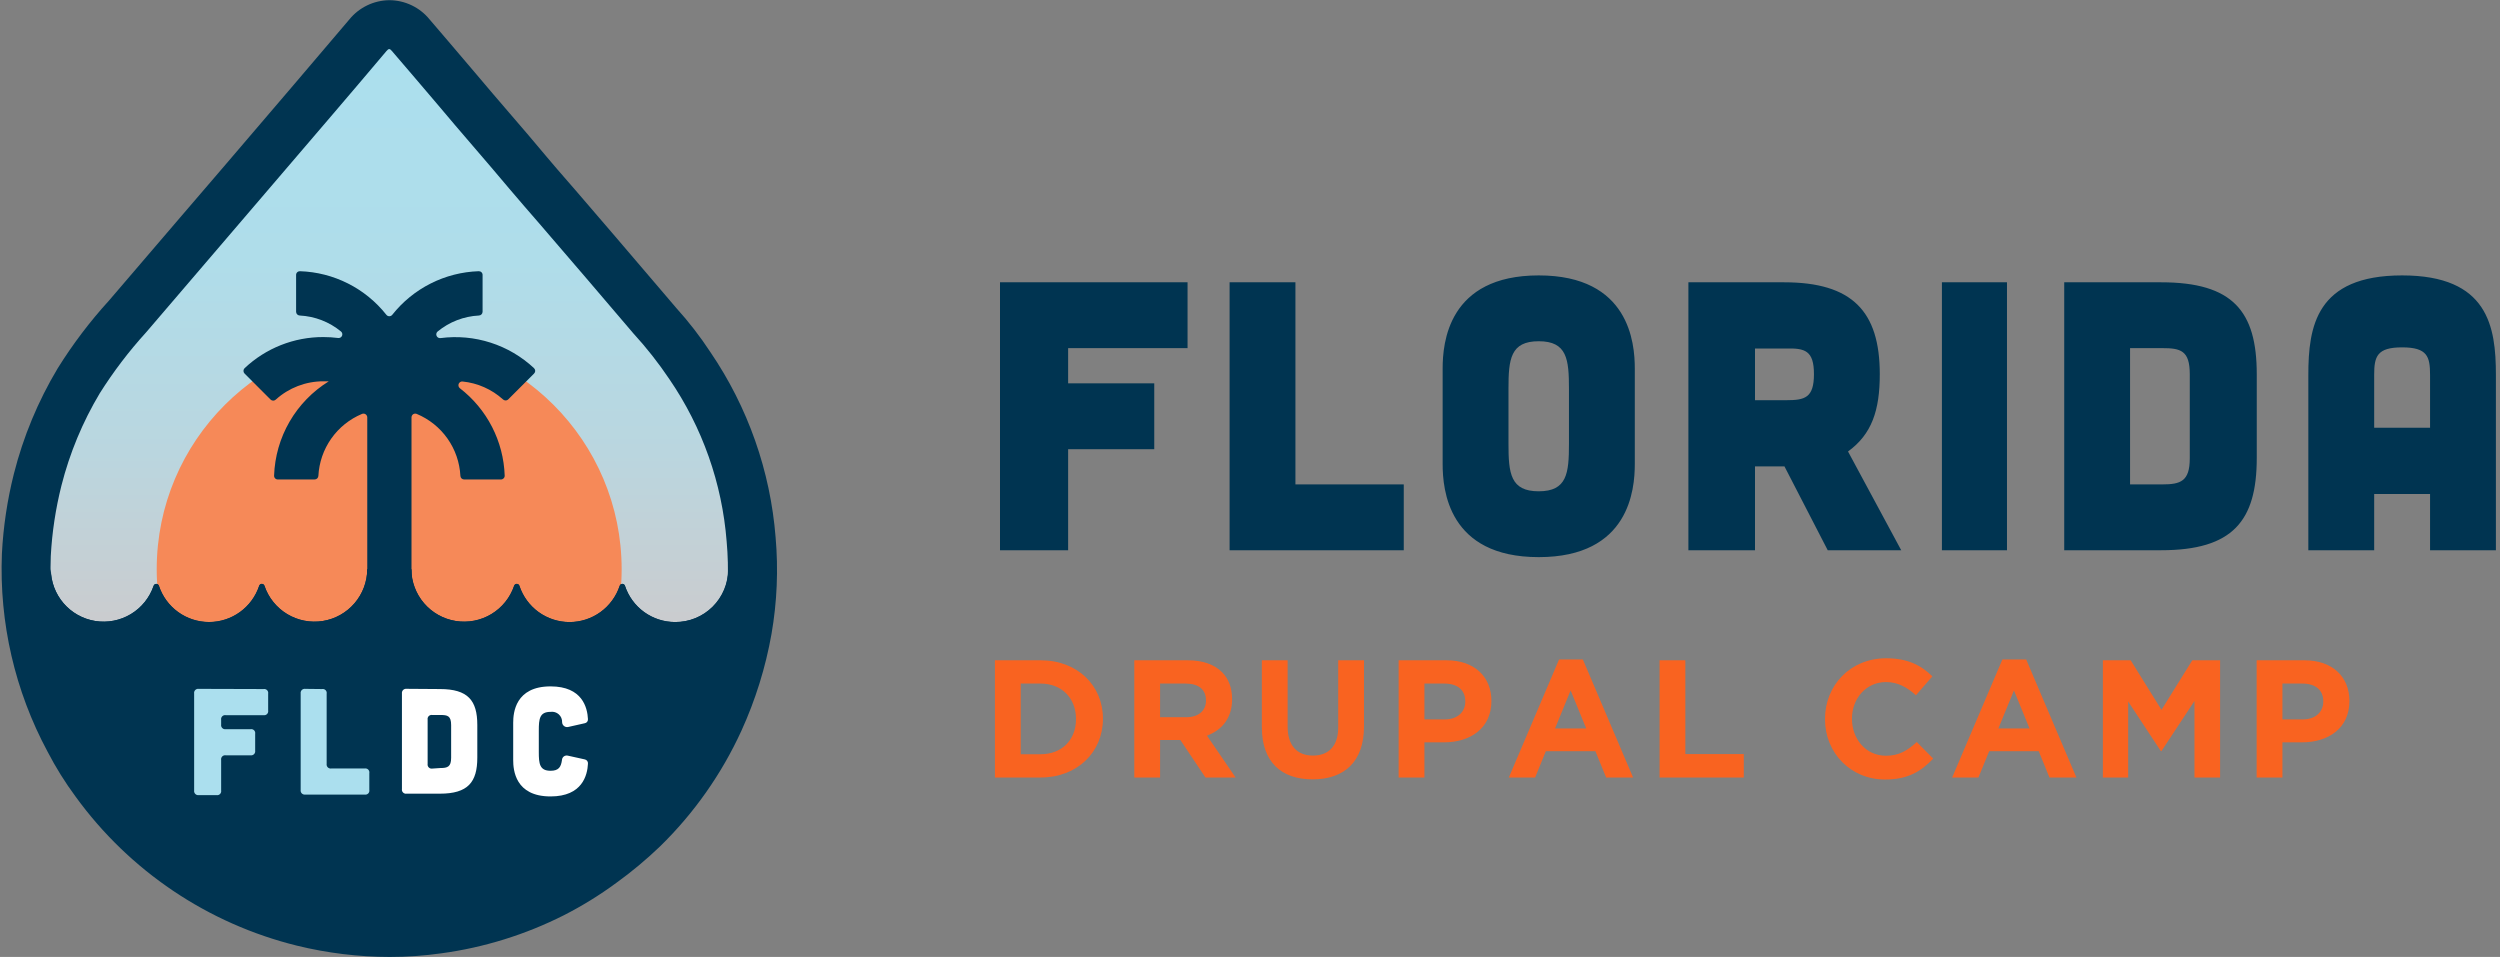
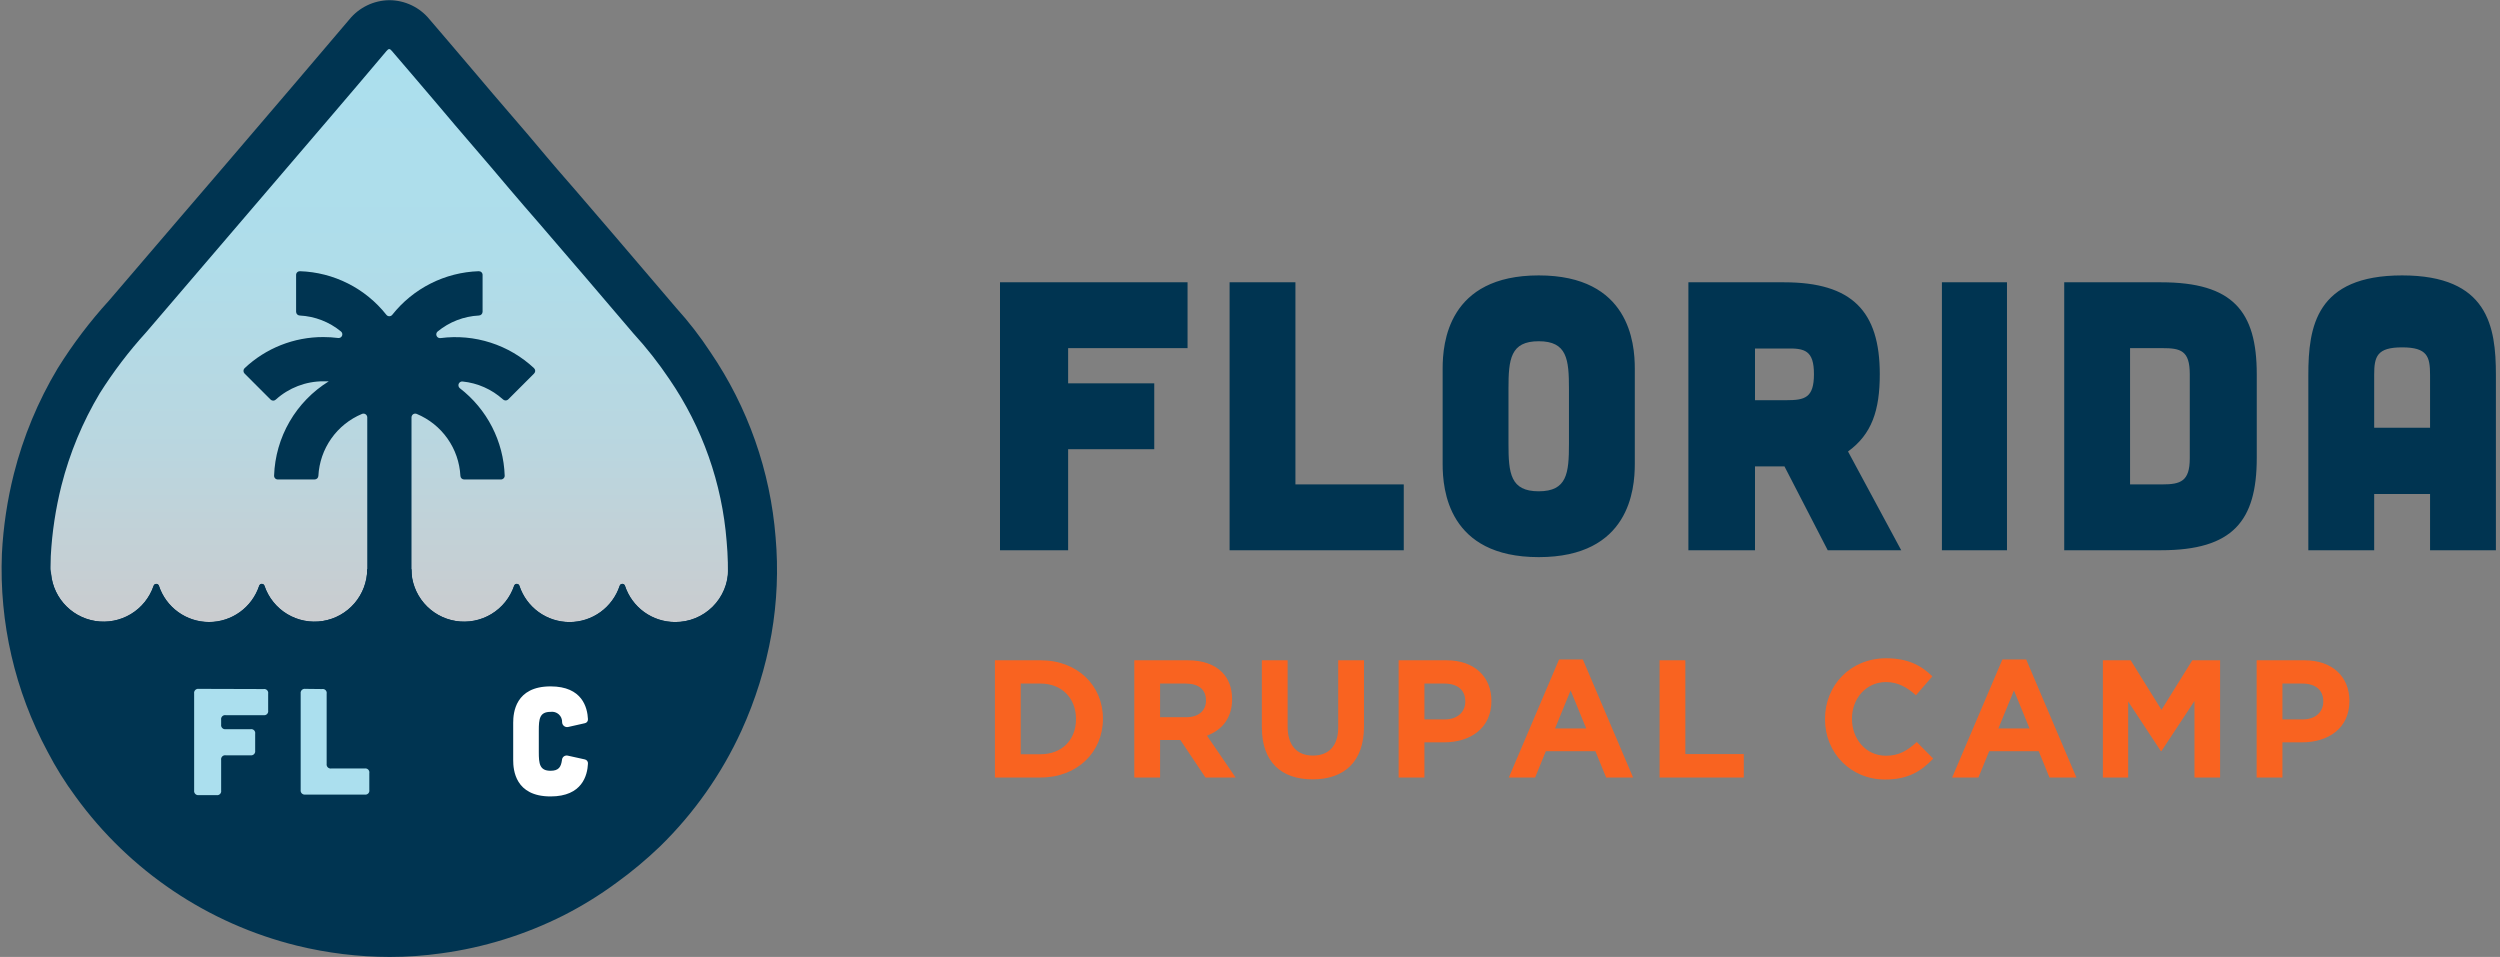
<svg xmlns="http://www.w3.org/2000/svg" width="209px" height="80px" viewBox="0 0 209 80" version="1.1">
  <rect x="0" y="0" width="209" height="80" fill="#808080" stroke="none" />
  <defs>
    <linearGradient x1="49.99%" y1="0.286%" x2="49.99%" y2="100.9%" id="linearGradient-1">
      <stop stop-color="#ABDFEE" offset="0%" />
      <stop stop-color="#AFDDEA" offset="24%" />
      <stop stop-color="#BAD6DF" offset="46%" />
      <stop stop-color="#CCCBCD" offset="67%" />
      <stop stop-color="#E6BBB3" offset="88%" />
      <stop stop-color="#F9AFA0" offset="100%" />
    </linearGradient>
  </defs>
  <g id="Page-1" stroke="none" stroke-width="1" fill="none" fill-rule="evenodd">
    <g id="fldc22-logo" transform="translate(0.133, 0.016)" fill-rule="nonzero">
      <path d="M99.147,23.584 L99.147,29.088 L89.163,29.088 L89.163,32.032 L96.363,32.032 L96.363,37.536 L89.163,37.536 L89.163,45.984 L83.467,45.984 L83.467,23.584 L99.147,23.584 Z M108.165,23.584 L108.165,40.48 L117.221,40.48 L117.221,45.984 L102.661,45.984 L102.661,23.584 L108.165,23.584 Z M136.536,30.784 C136.536,28.672 136.088,23.008 128.504,23.008 C120.92,23.008 120.472,28.672 120.472,30.784 L120.472,38.784 C120.472,40.896 120.92,46.56 128.504,46.56 C136.088,46.56 136.536,40.896 136.536,38.784 L136.536,30.784 Z M131.032,37.088 C131.032,39.552 130.872,41.056 128.504,41.056 C126.136,41.056 125.976,39.552 125.976,37.088 L125.976,32.48 C125.976,30.016 126.136,28.512 128.504,28.512 C130.872,28.512 131.032,30.016 131.032,32.48 L131.032,37.088 Z M154.361,37.728 C156.345,36.288 157.017,34.304 157.017,31.264 C157.017,26.016 154.713,23.584 149.017,23.584 L141.017,23.584 L141.017,45.984 L146.585,45.984 L146.585,38.976 L149.049,38.976 L152.665,45.984 L158.809,45.984 L154.361,37.728 Z M149.209,29.12 C150.745,29.088 151.513,29.28 151.513,31.264 C151.513,33.248 150.745,33.44 149.209,33.44 L146.585,33.44 L146.585,29.12 L149.209,29.12 Z M167.651,23.584 L167.651,45.984 L162.211,45.984 L162.211,23.584 L167.651,23.584 Z M172.436,23.584 L172.436,45.984 L180.532,45.984 C186.548,45.984 188.532,43.52 188.532,38.272 L188.532,31.264 C188.532,26.016 186.548,23.584 180.532,23.584 L172.436,23.584 Z M177.94,40.48 L177.94,29.088 L180.628,29.088 C182.164,29.088 182.932,29.28 182.932,31.264 C182.932,31.296 182.932,38.272 182.932,38.304 C182.932,40.224 182.164,40.48 180.628,40.48 L177.94,40.48 Z M208.524,45.984 L203.02,45.984 L203.02,41.28 L198.348,41.28 L198.348,45.984 L192.844,45.984 L192.844,31.328 C192.844,27.296 193.484,23.008 200.684,23.008 C207.884,23.008 208.524,27.296 208.524,31.328 L208.524,45.984 Z M203.02,31.328 C203.02,29.792 202.796,29.024 200.684,29.024 C198.572,29.024 198.348,29.792 198.348,31.328 L198.348,35.744 L203.02,35.744 L203.02,31.328 Z" id="Shape" fill="#003451" />
      <path d="M83.043,64.984 L86.865,64.984 C89.945,64.984 92.073,62.842 92.073,60.084 L92.073,60.056 C92.073,57.298 89.945,55.184 86.865,55.184 L83.043,55.184 L83.043,64.984 Z M85.199,63.038 L85.199,57.13 L86.865,57.13 C88.629,57.13 89.819,58.348 89.819,60.084 L89.819,60.112 C89.819,61.848 88.629,63.038 86.865,63.038 L85.199,63.038 Z M94.694,64.984 L96.85,64.984 L96.85,61.848 L98.516,61.848 L98.544,61.848 L100.644,64.984 L103.164,64.984 L100.77,61.484 C102.016,61.022 102.87,60.028 102.87,58.446 L102.87,58.418 C102.87,57.494 102.576,56.724 102.03,56.178 C101.386,55.534 100.42,55.184 99.174,55.184 L94.694,55.184 L94.694,64.984 Z M96.85,59.944 L96.85,57.13 L98.992,57.13 C100.042,57.13 100.686,57.606 100.686,58.53 L100.686,58.558 C100.686,59.384 100.084,59.944 99.034,59.944 L96.85,59.944 Z M109.599,65.138 C112.231,65.138 113.897,63.682 113.897,60.714 L113.897,55.184 L111.741,55.184 L111.741,60.798 C111.741,62.352 110.943,63.15 109.627,63.15 C108.311,63.15 107.513,62.324 107.513,60.728 L107.513,55.184 L105.357,55.184 L105.357,60.784 C105.357,63.668 106.967,65.138 109.599,65.138 Z M116.793,64.984 L118.949,64.984 L118.949,62.044 L120.587,62.044 C122.785,62.044 124.549,60.868 124.549,58.6 L124.549,58.572 C124.549,56.57 123.135,55.184 120.797,55.184 L116.793,55.184 L116.793,64.984 Z M118.949,60.126 L118.949,57.13 L120.615,57.13 C121.693,57.13 122.365,57.648 122.365,58.614 L122.365,58.642 C122.365,59.482 121.735,60.126 120.657,60.126 L118.949,60.126 Z M126.005,64.984 L128.203,64.984 L129.099,62.786 L133.243,62.786 L134.139,64.984 L136.393,64.984 L132.193,55.114 L130.205,55.114 L126.005,64.984 Z M129.869,60.882 L131.171,57.704 L132.473,60.882 L129.869,60.882 Z M138.606,64.984 L145.648,64.984 L145.648,63.024 L140.762,63.024 L140.762,55.184 L138.606,55.184 L138.606,64.984 Z M157.463,65.152 C159.353,65.152 160.473,64.48 161.481,63.402 L160.109,62.016 C159.339,62.716 158.653,63.164 157.533,63.164 C155.853,63.164 154.691,61.764 154.691,60.084 L154.691,60.056 C154.691,58.376 155.881,57.004 157.533,57.004 C158.513,57.004 159.283,57.424 160.039,58.11 L161.411,56.528 C160.501,55.632 159.395,55.016 157.547,55.016 C154.537,55.016 152.437,57.298 152.437,60.084 L152.437,60.112 C152.437,62.926 154.579,65.152 157.463,65.152 Z M163.067,64.984 L165.265,64.984 L166.161,62.786 L170.305,62.786 L171.201,64.984 L173.455,64.984 L169.255,55.114 L167.267,55.114 L163.067,64.984 Z M166.931,60.882 L168.233,57.704 L169.535,60.882 L166.931,60.882 Z M175.667,64.984 L177.781,64.984 L177.781,58.628 L180.511,62.772 L180.567,62.772 L183.325,58.586 L183.325,64.984 L185.467,64.984 L185.467,55.184 L183.143,55.184 L180.567,59.328 L177.991,55.184 L175.667,55.184 L175.667,64.984 Z M188.522,64.984 L190.678,64.984 L190.678,62.044 L192.316,62.044 C194.514,62.044 196.278,60.868 196.278,58.6 L196.278,58.572 C196.278,56.57 194.864,55.184 192.526,55.184 L188.522,55.184 L188.522,64.984 Z M190.678,60.126 L190.678,57.13 L192.344,57.13 C193.422,57.13 194.094,57.648 194.094,58.614 L194.094,58.642 C194.094,59.482 193.464,60.126 192.386,60.126 L190.678,60.126 Z" id="Shape" fill="#F96320" />
      <g id="Group">
        <path d="M60.615,45.252 C60.235,40.384 58.582,35.701 55.821,31.673 C54.918,30.329 53.915,29.055 52.821,27.861 C50.192,24.782 47.571,21.696 44.922,18.634 C44.094,17.673 43.25,16.719 42.438,15.751 C40.453,13.379 38.41,11.063 36.426,8.692 C35.176,7.203 33.894,5.735 32.633,4.25 C32.461,4.043 32.363,4.024 32.176,4.25 C30.639,6.073 29.097,7.888 27.55,9.696 L20.073,18.434 C17.407,21.56 14.74,24.674 12.073,27.779 C10.639,29.355 9.347,31.055 8.21,32.857 C6.771,35.263 5.69,37.866 5.002,40.584 C4.516,42.516 4.218,44.49 4.112,46.479 C3.923,51.502 5.082,56.484 7.467,60.909 L7.467,60.909 C8.059,62.054 8.743,63.147 9.514,64.179 C13.453,69.623 19.202,73.486 25.732,75.073 C32.261,76.661 39.143,75.869 45.141,72.839 C46.471,72.164 47.742,71.38 48.942,70.496 C50.08,69.678 51.16,68.781 52.173,67.812 C54.651,65.4 56.663,62.551 58.107,59.409 C59.145,57.137 59.89,54.743 60.325,52.284 C60.729,49.963 60.826,47.599 60.615,45.252 Z" id="Path" fill="#003451" />
        <path d="M32.445,79.984 C29.835,79.98 27.234,79.664 24.699,79.043 C17.251,77.208 10.693,72.795 6.19,66.585 C5.311,65.397 4.527,64.14 3.846,62.827 C1.115,57.752 -0.204,52.038 0.026,46.28 C0.14,44.026 0.475,41.788 1.026,39.6 C1.81,36.498 3.043,33.528 4.686,30.783 C5.943,28.764 7.381,26.864 8.983,25.107 L14.905,18.192 L18.593,13.895 L24.453,7.039 C25.994,5.237 27.532,3.43 29.066,1.617 C29.472,1.116 29.984,0.712 30.565,0.432 C31.145,0.152 31.781,0.005 32.426,-2.31065167e-15 L32.426,-2.31065167e-15 C33.066,0.004 33.697,0.148 34.275,0.424 C34.853,0.699 35.364,1.099 35.769,1.594 C36.29,2.211 36.818,2.828 37.352,3.445 C38.094,4.313 38.836,5.176 39.57,6.051 C40.531,7.196 41.524,8.352 42.489,9.473 C43.504,10.645 44.559,11.883 45.586,13.114 C46.149,13.786 46.727,14.45 47.305,15.114 L48.028,15.946 C50.212,18.474 52.411,21.052 54.536,23.544 L56.407,25.736 C57.453,26.892 58.408,28.127 59.263,29.431 C62.393,34.029 64.27,39.364 64.708,44.908 C64.944,47.604 64.828,50.318 64.365,52.983 C63.87,55.782 63.022,58.507 61.841,61.093 C60.189,64.697 57.888,67.967 55.052,70.738 C53.901,71.844 52.674,72.867 51.38,73.8 C49.999,74.816 48.539,75.717 47.012,76.496 C43.801,78.118 40.342,79.194 36.777,79.68 C35.342,79.883 33.895,79.984 32.445,79.984 Z M32.418,10.305 L30.668,12.356 L24.808,19.212 L21.12,23.509 C19.144,25.816 17.167,28.124 15.19,30.431 C13.916,31.828 12.765,33.333 11.749,34.927 C10.509,36.995 9.579,39.232 8.987,41.568 C8.56,43.242 8.299,44.953 8.206,46.678 C8.05,50.934 9.03,55.154 11.046,58.905 L11.139,59.085 C11.633,60.026 12.201,60.926 12.839,61.776 C16.197,66.4 21.081,69.689 26.628,71.062 C32.22,72.441 38.121,71.776 43.266,69.187 C44.397,68.613 45.479,67.946 46.5,67.195 C47.482,66.49 48.414,65.719 49.29,64.886 C51.416,62.822 53.138,60.379 54.368,57.683 C55.264,55.724 55.906,53.659 56.278,51.538 C56.62,49.574 56.702,47.573 56.521,45.588 C56.209,41.424 54.796,37.417 52.427,33.978 L52.333,33.834 C51.687,32.869 50.968,31.955 50.184,31.099 L48.282,28.873 C46.165,26.392 43.985,23.825 41.813,21.321 L41.106,20.505 C40.492,19.802 39.883,19.099 39.285,18.388 C38.289,17.216 37.254,15.993 36.254,14.829 C35.254,13.665 34.266,12.512 33.277,11.333 L32.418,10.305 Z" id="Shape" fill="#003451" />
        <path d="M60.615,45.252 C60.235,40.384 58.582,35.701 55.821,31.673 C54.918,30.329 53.915,29.055 52.821,27.861 C50.192,24.782 47.571,21.696 44.922,18.634 C44.094,17.673 43.25,16.719 42.438,15.751 C40.453,13.379 38.41,11.063 36.426,8.692 C35.176,7.203 33.894,5.735 32.633,4.25 C32.461,4.043 32.363,4.024 32.176,4.25 C30.639,6.073 29.097,7.888 27.55,9.696 L20.073,18.434 C17.407,21.56 14.74,24.674 12.073,27.779 C10.639,29.355 9.347,31.055 8.21,32.857 C6.771,35.263 5.69,37.866 5.002,40.584 C4.516,42.516 4.218,44.49 4.112,46.479 C3.923,51.502 5.082,56.484 7.467,60.909 L7.467,60.909 C8.059,62.054 8.743,63.147 9.514,64.179 C13.453,69.623 19.202,73.486 25.732,75.073 C32.261,76.661 39.143,75.869 45.141,72.839 C46.471,72.164 47.742,71.38 48.942,70.496 C50.08,69.678 51.16,68.781 52.173,67.812 C54.651,65.4 56.663,62.551 58.107,59.409 C59.145,57.137 59.89,54.743 60.325,52.284 C60.729,49.963 60.826,47.599 60.615,45.252 Z" id="Path" fill="url(#linearGradient-1)" />
-         <path d="M32.402,67.011 C43.136,67.011 51.837,58.31 51.837,47.577 C51.837,36.843 43.136,28.142 32.402,28.142 C21.669,28.142 12.968,36.843 12.968,47.577 C12.968,58.31 21.669,67.011 32.402,67.011 Z" id="Path" fill="#F68958" />
        <path d="M42.336,33.392 L44.512,31.216 C44.542,31.187 44.566,31.152 44.583,31.113 C44.599,31.074 44.608,31.032 44.608,30.99 C44.608,30.948 44.599,30.906 44.583,30.867 C44.566,30.828 44.542,30.793 44.512,30.763 C43.476,29.794 42.238,29.066 40.887,28.631 C39.537,28.196 38.106,28.065 36.699,28.248 C36.632,28.258 36.563,28.246 36.503,28.214 C36.444,28.181 36.396,28.13 36.368,28.069 C36.339,28.007 36.332,27.937 36.347,27.871 C36.361,27.804 36.397,27.745 36.449,27.701 C37.428,26.895 38.64,26.425 39.906,26.361 C39.988,26.358 40.065,26.324 40.121,26.265 C40.178,26.207 40.21,26.129 40.211,26.048 L40.211,22.97 C40.212,22.928 40.204,22.887 40.188,22.848 C40.172,22.809 40.148,22.774 40.118,22.745 C40.088,22.716 40.053,22.693 40.013,22.678 C39.974,22.663 39.933,22.656 39.891,22.657 C38.493,22.703 37.122,23.053 35.874,23.683 C34.625,24.312 33.528,25.206 32.66,26.302 C32.631,26.339 32.593,26.37 32.551,26.39 C32.508,26.411 32.461,26.422 32.414,26.422 C32.366,26.422 32.32,26.411 32.277,26.39 C32.234,26.37 32.197,26.339 32.168,26.302 C31.301,25.206 30.205,24.312 28.957,23.682 C27.708,23.053 26.338,22.703 24.941,22.657 C24.899,22.656 24.857,22.663 24.818,22.678 C24.779,22.693 24.744,22.716 24.714,22.745 C24.684,22.774 24.66,22.809 24.644,22.848 C24.628,22.887 24.62,22.928 24.621,22.97 L24.621,26.048 C24.621,26.129 24.652,26.207 24.708,26.265 C24.764,26.323 24.841,26.358 24.921,26.361 C26.186,26.424 27.397,26.892 28.375,27.697 C28.427,27.74 28.463,27.798 28.478,27.864 C28.494,27.93 28.487,27.999 28.46,28.06 C28.432,28.122 28.385,28.173 28.326,28.205 C28.267,28.237 28.199,28.25 28.132,28.24 C27.724,28.188 27.313,28.162 26.902,28.162 C24.453,28.154 22.094,29.087 20.312,30.767 C20.253,30.826 20.22,30.906 20.22,30.99 C20.22,31.073 20.253,31.153 20.312,31.212 L22.492,33.392 C22.549,33.448 22.626,33.479 22.706,33.479 C22.787,33.479 22.864,33.448 22.921,33.392 C24.013,32.404 25.433,31.858 26.906,31.861 C27.058,31.861 27.207,31.861 27.355,31.861 C26.002,32.697 24.876,33.854 24.078,35.23 C23.28,36.606 22.834,38.158 22.781,39.748 C22.779,39.79 22.786,39.832 22.801,39.871 C22.816,39.91 22.839,39.945 22.868,39.975 C22.897,40.005 22.932,40.029 22.971,40.045 C23.01,40.061 23.051,40.069 23.093,40.068 L26.171,40.068 C26.253,40.067 26.33,40.035 26.389,39.979 C26.447,39.922 26.481,39.845 26.484,39.764 C26.542,38.645 26.915,37.566 27.56,36.65 C28.204,35.734 29.095,35.019 30.129,34.588 C30.176,34.567 30.228,34.559 30.28,34.563 C30.332,34.567 30.382,34.584 30.425,34.613 C30.469,34.641 30.505,34.679 30.53,34.725 C30.556,34.77 30.569,34.821 30.57,34.873 L30.57,54.507 C30.57,54.547 30.578,54.588 30.594,54.626 C30.61,54.663 30.633,54.698 30.662,54.726 C30.691,54.755 30.725,54.778 30.763,54.793 C30.801,54.808 30.842,54.816 30.883,54.815 L33.957,54.815 C33.998,54.816 34.038,54.808 34.076,54.793 C34.114,54.778 34.149,54.755 34.178,54.726 C34.207,54.698 34.23,54.663 34.246,54.626 C34.261,54.588 34.269,54.547 34.269,54.507 L34.269,34.873 C34.27,34.821 34.283,34.77 34.308,34.725 C34.332,34.679 34.368,34.641 34.411,34.612 C34.455,34.584 34.504,34.567 34.556,34.563 C34.608,34.558 34.66,34.567 34.707,34.588 C35.741,35.019 36.633,35.733 37.278,36.649 C37.924,37.565 38.297,38.645 38.356,39.764 C38.358,39.845 38.391,39.921 38.448,39.978 C38.506,40.035 38.583,40.067 38.664,40.068 L41.743,40.068 C41.785,40.069 41.826,40.061 41.865,40.045 C41.904,40.029 41.939,40.005 41.969,39.976 C41.998,39.946 42.022,39.91 42.037,39.871 C42.053,39.832 42.06,39.79 42.059,39.748 C42.012,38.328 41.65,36.935 41.001,35.671 C40.352,34.407 39.431,33.302 38.305,32.435 C38.253,32.392 38.216,32.333 38.2,32.268 C38.184,32.202 38.189,32.133 38.214,32.071 C38.24,32.009 38.285,31.956 38.343,31.921 C38.401,31.886 38.468,31.871 38.535,31.877 C39.792,32.003 40.976,32.527 41.914,33.373 C41.97,33.427 42.044,33.46 42.122,33.463 C42.199,33.467 42.276,33.442 42.336,33.392 L42.336,33.392 Z" id="Path" fill="#003451" />
        <path d="M56.306,51.987 C55.378,51.987 54.474,51.694 53.722,51.151 C52.97,50.607 52.409,49.84 52.118,48.959 C52.104,48.912 52.075,48.87 52.035,48.841 C51.995,48.811 51.947,48.795 51.897,48.795 C51.848,48.795 51.799,48.811 51.76,48.841 C51.72,48.87 51.691,48.912 51.677,48.959 C51.385,49.841 50.824,50.609 50.071,51.153 C49.318,51.697 48.413,51.989 47.485,51.989 C46.556,51.989 45.651,51.697 44.899,51.153 C44.146,50.609 43.585,49.841 43.293,48.959 C43.279,48.912 43.25,48.87 43.21,48.841 C43.17,48.811 43.122,48.795 43.073,48.795 C43.023,48.795 42.975,48.811 42.935,48.841 C42.895,48.87 42.866,48.912 42.852,48.959 C42.517,49.947 41.843,50.784 40.949,51.322 C40.055,51.86 39,52.064 37.971,51.899 C36.941,51.733 36.003,51.208 35.323,50.417 C34.644,49.626 34.266,48.619 34.258,47.577 L30.574,47.577 C30.565,48.619 30.188,49.626 29.508,50.417 C28.829,51.208 27.891,51.733 26.861,51.899 C25.831,52.064 24.776,51.86 23.883,51.322 C22.989,50.784 22.315,49.947 21.98,48.959 C21.966,48.912 21.936,48.87 21.897,48.841 C21.857,48.811 21.809,48.795 21.759,48.795 C21.71,48.795 21.661,48.811 21.622,48.841 C21.582,48.87 21.553,48.912 21.538,48.959 C21.247,49.841 20.685,50.609 19.933,51.153 C19.18,51.697 18.275,51.989 17.347,51.989 C16.418,51.989 15.513,51.697 14.761,51.153 C14.008,50.609 13.446,49.841 13.155,48.959 C13.141,48.912 13.112,48.87 13.072,48.841 C13.032,48.811 12.984,48.795 12.934,48.795 C12.885,48.795 12.837,48.811 12.797,48.841 C12.757,48.87 12.728,48.912 12.714,48.959 C12.378,49.947 11.704,50.784 10.811,51.322 C9.917,51.86 8.862,52.064 7.832,51.899 C6.803,51.733 5.865,51.208 5.185,50.417 C4.506,49.626 4.128,48.619 4.12,47.577 L4.12,47.577 C4.12,55.088 7.103,62.292 12.415,67.603 C17.726,72.914 24.93,75.898 32.441,75.898 C39.953,75.898 47.156,72.914 52.468,67.603 C57.779,62.292 60.763,55.088 60.763,47.577 L60.763,47.577 C60.763,48.16 60.647,48.737 60.423,49.275 C60.198,49.813 59.869,50.302 59.455,50.712 C59.04,51.122 58.548,51.446 58.008,51.665 C57.467,51.884 56.889,51.993 56.306,51.987 Z" id="Path" fill="#003451" />
        <path d="M56.302,51.987 C55.373,51.988 54.468,51.695 53.716,51.152 C52.963,50.608 52.401,49.841 52.11,48.959 C52.096,48.912 52.067,48.87 52.027,48.841 C51.987,48.811 51.939,48.795 51.889,48.795 C51.84,48.795 51.792,48.811 51.752,48.841 C51.712,48.87 51.683,48.912 51.669,48.959 C51.378,49.841 50.816,50.609 50.063,51.153 C49.311,51.697 48.406,51.989 47.477,51.989 C46.549,51.989 45.644,51.697 44.891,51.153 C44.139,50.609 43.577,49.841 43.286,48.959 C43.271,48.912 43.242,48.87 43.202,48.841 C43.163,48.811 43.114,48.795 43.065,48.795 C43.015,48.795 42.967,48.811 42.927,48.841 C42.888,48.87 42.858,48.912 42.844,48.959 C42.509,49.947 41.835,50.784 40.941,51.322 C40.048,51.86 38.993,52.064 37.963,51.899 C36.933,51.733 35.995,51.208 35.316,50.417 C34.636,49.626 34.258,48.619 34.25,47.577 L30.566,47.577 C30.558,48.619 30.18,49.626 29.5,50.417 C28.821,51.208 27.883,51.733 26.853,51.899 C25.824,52.064 24.768,51.86 23.875,51.322 C22.981,50.784 22.307,49.947 21.972,48.959 C21.958,48.912 21.929,48.87 21.889,48.841 C21.849,48.811 21.801,48.795 21.751,48.795 C21.702,48.795 21.654,48.811 21.614,48.841 C21.574,48.87 21.545,48.912 21.531,48.959 C21.238,49.84 20.676,50.606 19.924,51.148 C19.172,51.691 18.268,51.984 17.341,51.984 C16.413,51.984 15.509,51.691 14.757,51.148 C14.005,50.606 13.443,49.84 13.151,48.959 C13.136,48.913 13.106,48.872 13.066,48.843 C13.026,48.814 12.978,48.798 12.929,48.798 C12.879,48.798 12.831,48.814 12.791,48.843 C12.751,48.872 12.721,48.913 12.706,48.959 C12.371,49.947 11.697,50.784 10.803,51.322 C9.91,51.86 8.854,52.064 7.825,51.899 C6.795,51.733 5.857,51.208 5.177,50.417 C4.498,49.626 4.12,48.619 4.112,47.577 L4.112,47.577 C0.205,63.202 16.788,77.758 32.426,77.758 C48.063,77.758 64.591,63.222 60.736,47.577 C60.736,48.158 60.621,48.733 60.398,49.27 C60.175,49.806 59.848,50.294 59.436,50.703 C59.024,51.113 58.535,51.438 57.997,51.658 C57.459,51.878 56.883,51.99 56.302,51.987 L56.302,51.987 Z" id="Path" fill="#003451" />
        <path d="M21.894,57.589 C21.947,57.578 22.003,57.581 22.055,57.597 C22.107,57.613 22.155,57.641 22.194,57.68 C22.232,57.718 22.261,57.766 22.277,57.818 C22.293,57.87 22.295,57.926 22.285,57.979 L22.285,59.382 C22.294,59.435 22.291,59.49 22.275,59.542 C22.258,59.594 22.23,59.641 22.192,59.68 C22.153,59.718 22.106,59.746 22.054,59.763 C22.002,59.779 21.947,59.782 21.894,59.773 L18.745,59.773 C18.692,59.763 18.637,59.766 18.585,59.782 C18.533,59.799 18.486,59.827 18.448,59.865 C18.409,59.904 18.381,59.951 18.364,60.003 C18.348,60.055 18.345,60.11 18.355,60.163 L18.355,60.554 C18.346,60.607 18.35,60.662 18.366,60.713 C18.383,60.765 18.411,60.811 18.45,60.849 C18.488,60.888 18.535,60.916 18.586,60.933 C18.637,60.949 18.692,60.953 18.745,60.944 L20.808,60.944 C20.861,60.934 20.917,60.936 20.969,60.952 C21.021,60.968 21.069,60.997 21.108,61.035 C21.146,61.074 21.175,61.121 21.191,61.174 C21.207,61.226 21.209,61.282 21.199,61.335 L21.199,62.738 C21.207,62.791 21.203,62.845 21.187,62.897 C21.17,62.948 21.142,62.995 21.103,63.033 C21.065,63.071 21.019,63.1 20.967,63.116 C20.916,63.133 20.861,63.137 20.808,63.128 L18.745,63.128 C18.692,63.118 18.637,63.122 18.585,63.138 C18.533,63.154 18.486,63.183 18.448,63.221 C18.409,63.26 18.381,63.307 18.364,63.359 C18.348,63.41 18.345,63.465 18.355,63.519 L18.355,66.066 C18.364,66.119 18.361,66.174 18.345,66.226 C18.329,66.278 18.3,66.325 18.262,66.363 C18.223,66.402 18.176,66.43 18.124,66.447 C18.072,66.463 18.017,66.466 17.964,66.456 L16.487,66.456 C16.434,66.464 16.38,66.46 16.329,66.443 C16.278,66.426 16.232,66.397 16.194,66.359 C16.156,66.322 16.127,66.275 16.11,66.224 C16.093,66.173 16.089,66.119 16.097,66.066 L16.097,57.964 C16.088,57.911 16.092,57.856 16.108,57.805 C16.125,57.753 16.154,57.706 16.192,57.668 C16.23,57.63 16.277,57.601 16.328,57.585 C16.379,57.568 16.434,57.564 16.487,57.573 L21.894,57.589 Z" id="Path" fill="#ABDFEE" />
        <path d="M26.785,57.589 C26.838,57.578 26.894,57.581 26.946,57.597 C26.998,57.613 27.046,57.641 27.085,57.68 C27.123,57.718 27.152,57.766 27.168,57.818 C27.183,57.87 27.186,57.926 27.175,57.979 L27.175,63.839 C27.167,63.892 27.171,63.947 27.187,63.998 C27.204,64.05 27.232,64.097 27.27,64.135 C27.309,64.173 27.355,64.201 27.407,64.218 C27.458,64.235 27.513,64.239 27.566,64.23 L30.351,64.23 C30.405,64.219 30.46,64.222 30.513,64.238 C30.565,64.253 30.612,64.282 30.651,64.321 C30.69,64.359 30.718,64.407 30.734,64.459 C30.75,64.511 30.753,64.567 30.742,64.62 L30.742,66.019 C30.753,66.073 30.75,66.128 30.734,66.18 C30.718,66.232 30.69,66.28 30.651,66.319 C30.612,66.357 30.565,66.386 30.513,66.402 C30.46,66.418 30.405,66.42 30.351,66.41 L25.394,66.41 C25.341,66.418 25.286,66.414 25.235,66.398 C25.183,66.381 25.137,66.353 25.098,66.315 C25.06,66.276 25.032,66.23 25.015,66.178 C24.999,66.127 24.995,66.072 25.003,66.019 L25.003,57.964 C24.995,57.911 24.999,57.856 25.015,57.805 C25.032,57.753 25.06,57.706 25.098,57.668 C25.137,57.63 25.183,57.601 25.235,57.585 C25.286,57.568 25.341,57.564 25.394,57.573 L26.785,57.589 Z" id="Path" fill="#ABDFEE" />
-         <path d="M36.645,57.589 C38.988,57.589 39.77,58.542 39.77,60.589 L39.77,63.323 C39.77,65.374 38.988,66.335 36.645,66.335 L33.859,66.335 C33.806,66.344 33.751,66.34 33.7,66.323 C33.649,66.307 33.602,66.278 33.564,66.24 C33.525,66.202 33.497,66.155 33.48,66.104 C33.464,66.052 33.46,65.998 33.469,65.945 L33.469,57.96 C33.462,57.907 33.467,57.853 33.484,57.802 C33.501,57.752 33.53,57.706 33.567,57.668 C33.605,57.63 33.651,57.602 33.702,57.584 C33.752,57.567 33.806,57.562 33.859,57.569 L36.645,57.589 Z M36.684,64.191 C37.281,64.191 37.582,64.089 37.582,63.339 L37.582,60.604 C37.582,59.823 37.281,59.757 36.684,59.757 L36.008,59.757 C35.954,59.747 35.899,59.75 35.848,59.767 C35.796,59.783 35.749,59.811 35.71,59.85 C35.672,59.888 35.643,59.935 35.627,59.987 C35.611,60.039 35.607,60.094 35.617,60.147 L35.617,63.847 C35.608,63.9 35.612,63.955 35.629,64.006 C35.645,64.057 35.674,64.104 35.712,64.142 C35.75,64.181 35.797,64.209 35.848,64.226 C35.9,64.242 35.954,64.246 36.008,64.237 L36.684,64.191 Z" id="Shape" fill="#FFFFFF" />
        <path d="M42.77,60.401 C42.77,59.577 42.946,57.366 45.895,57.366 C48.559,57.366 48.973,59.151 49.02,60.101 C49.028,60.182 49.004,60.264 48.953,60.329 C48.902,60.394 48.828,60.437 48.747,60.448 L47.36,60.761 C47.301,60.773 47.24,60.772 47.181,60.758 C47.123,60.744 47.068,60.717 47.02,60.68 C46.973,60.643 46.934,60.596 46.906,60.543 C46.878,60.489 46.863,60.43 46.86,60.37 C46.866,60.246 46.844,60.122 46.796,60.007 C46.749,59.892 46.676,59.788 46.584,59.705 C46.492,59.621 46.382,59.559 46.263,59.523 C46.144,59.486 46.018,59.477 45.895,59.495 C44.973,59.495 44.911,60.085 44.911,61.058 L44.911,62.858 C44.911,63.819 44.973,64.421 45.895,64.421 C46.583,64.421 46.77,64.093 46.848,63.519 C46.851,63.461 46.866,63.404 46.893,63.353 C46.92,63.301 46.958,63.257 47.004,63.222 C47.051,63.187 47.104,63.163 47.161,63.152 C47.218,63.14 47.276,63.141 47.333,63.155 L48.747,63.468 C48.83,63.481 48.906,63.527 48.957,63.594 C49.008,63.662 49.03,63.747 49.02,63.831 C48.973,64.78 48.559,66.566 45.895,66.566 C42.934,66.566 42.77,64.355 42.77,63.526 L42.77,60.401 Z" id="Path" fill="#FFFFFF" />
      </g>
    </g>
  </g>
</svg>